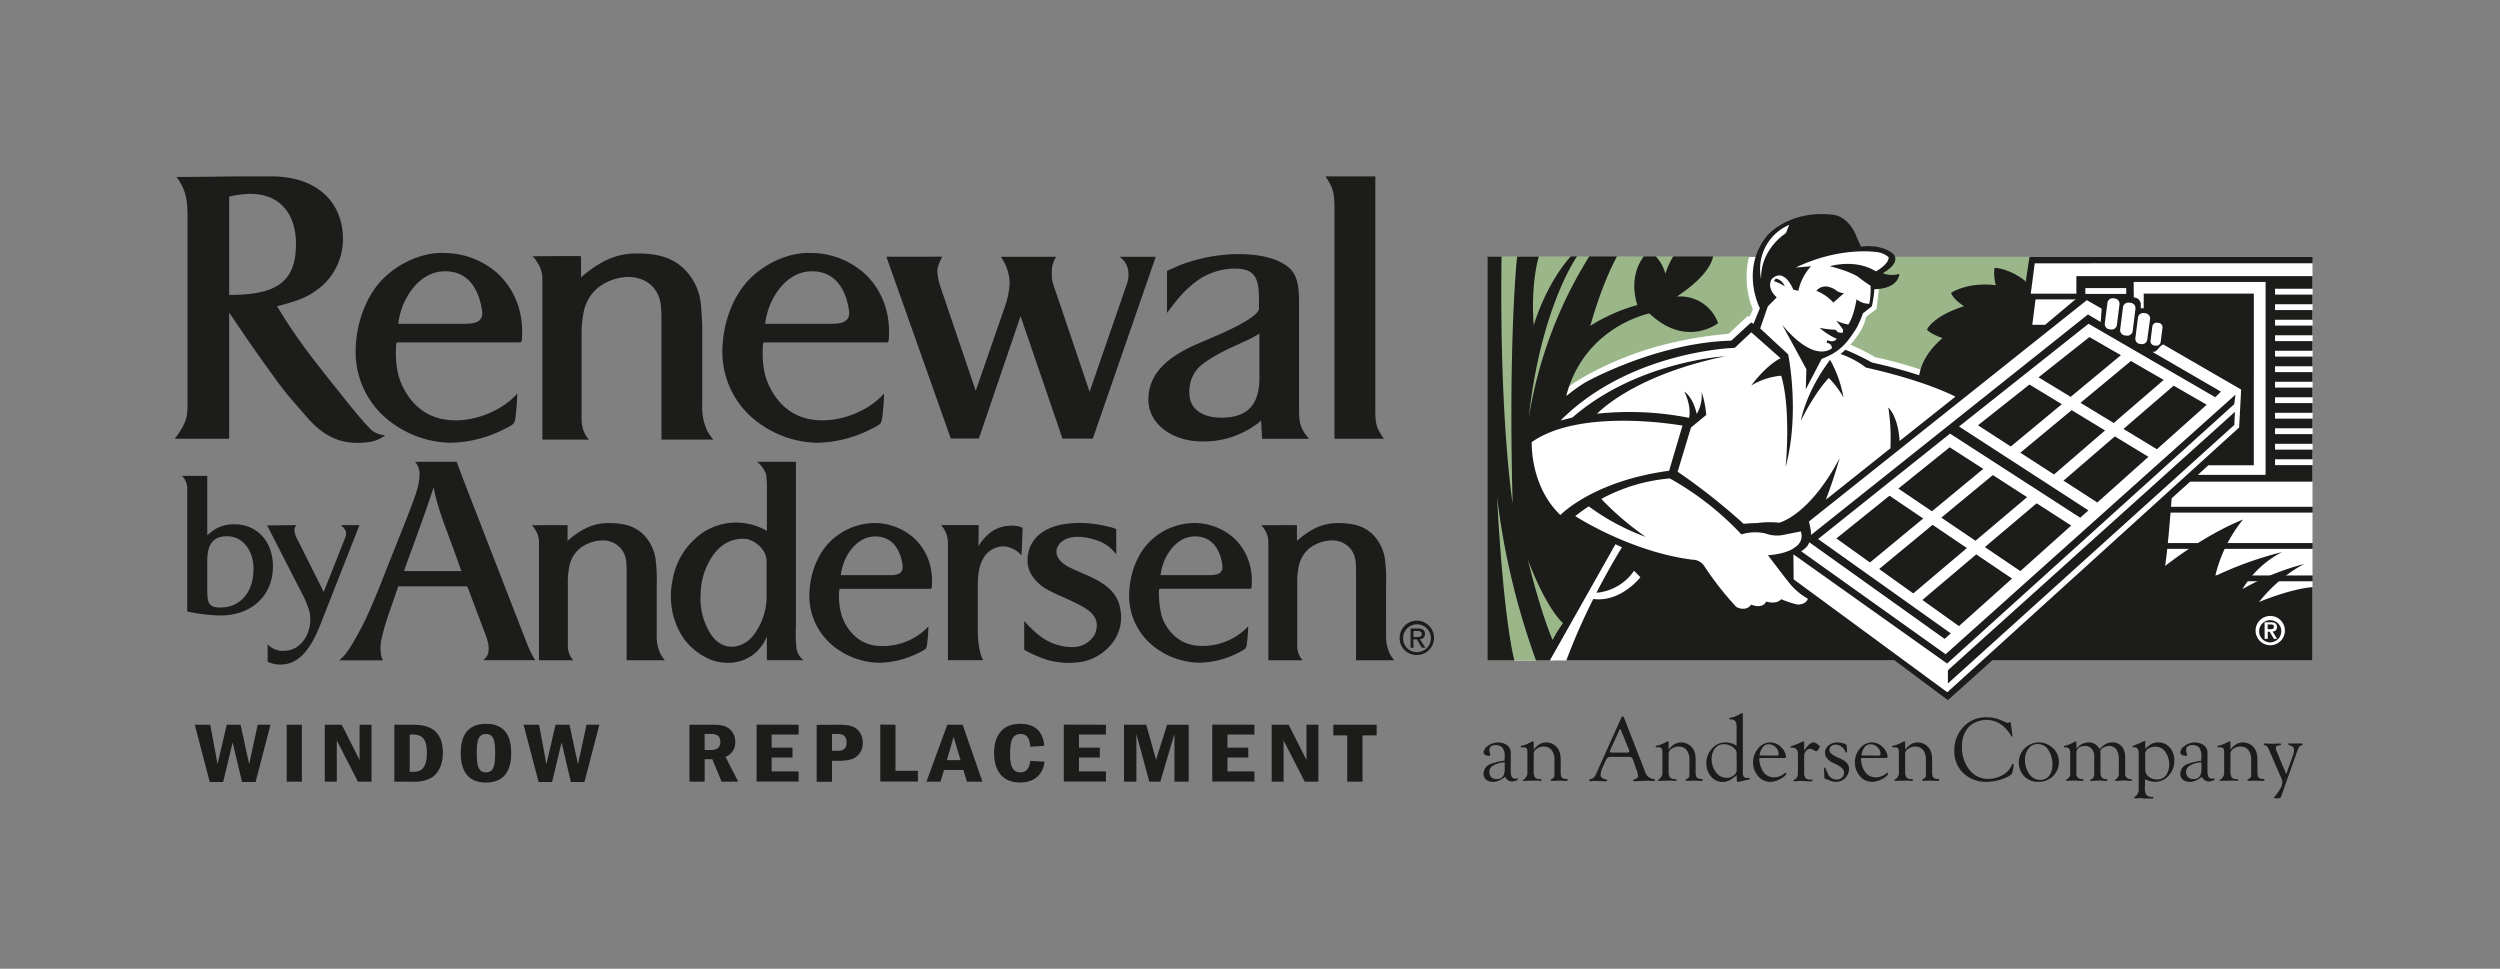
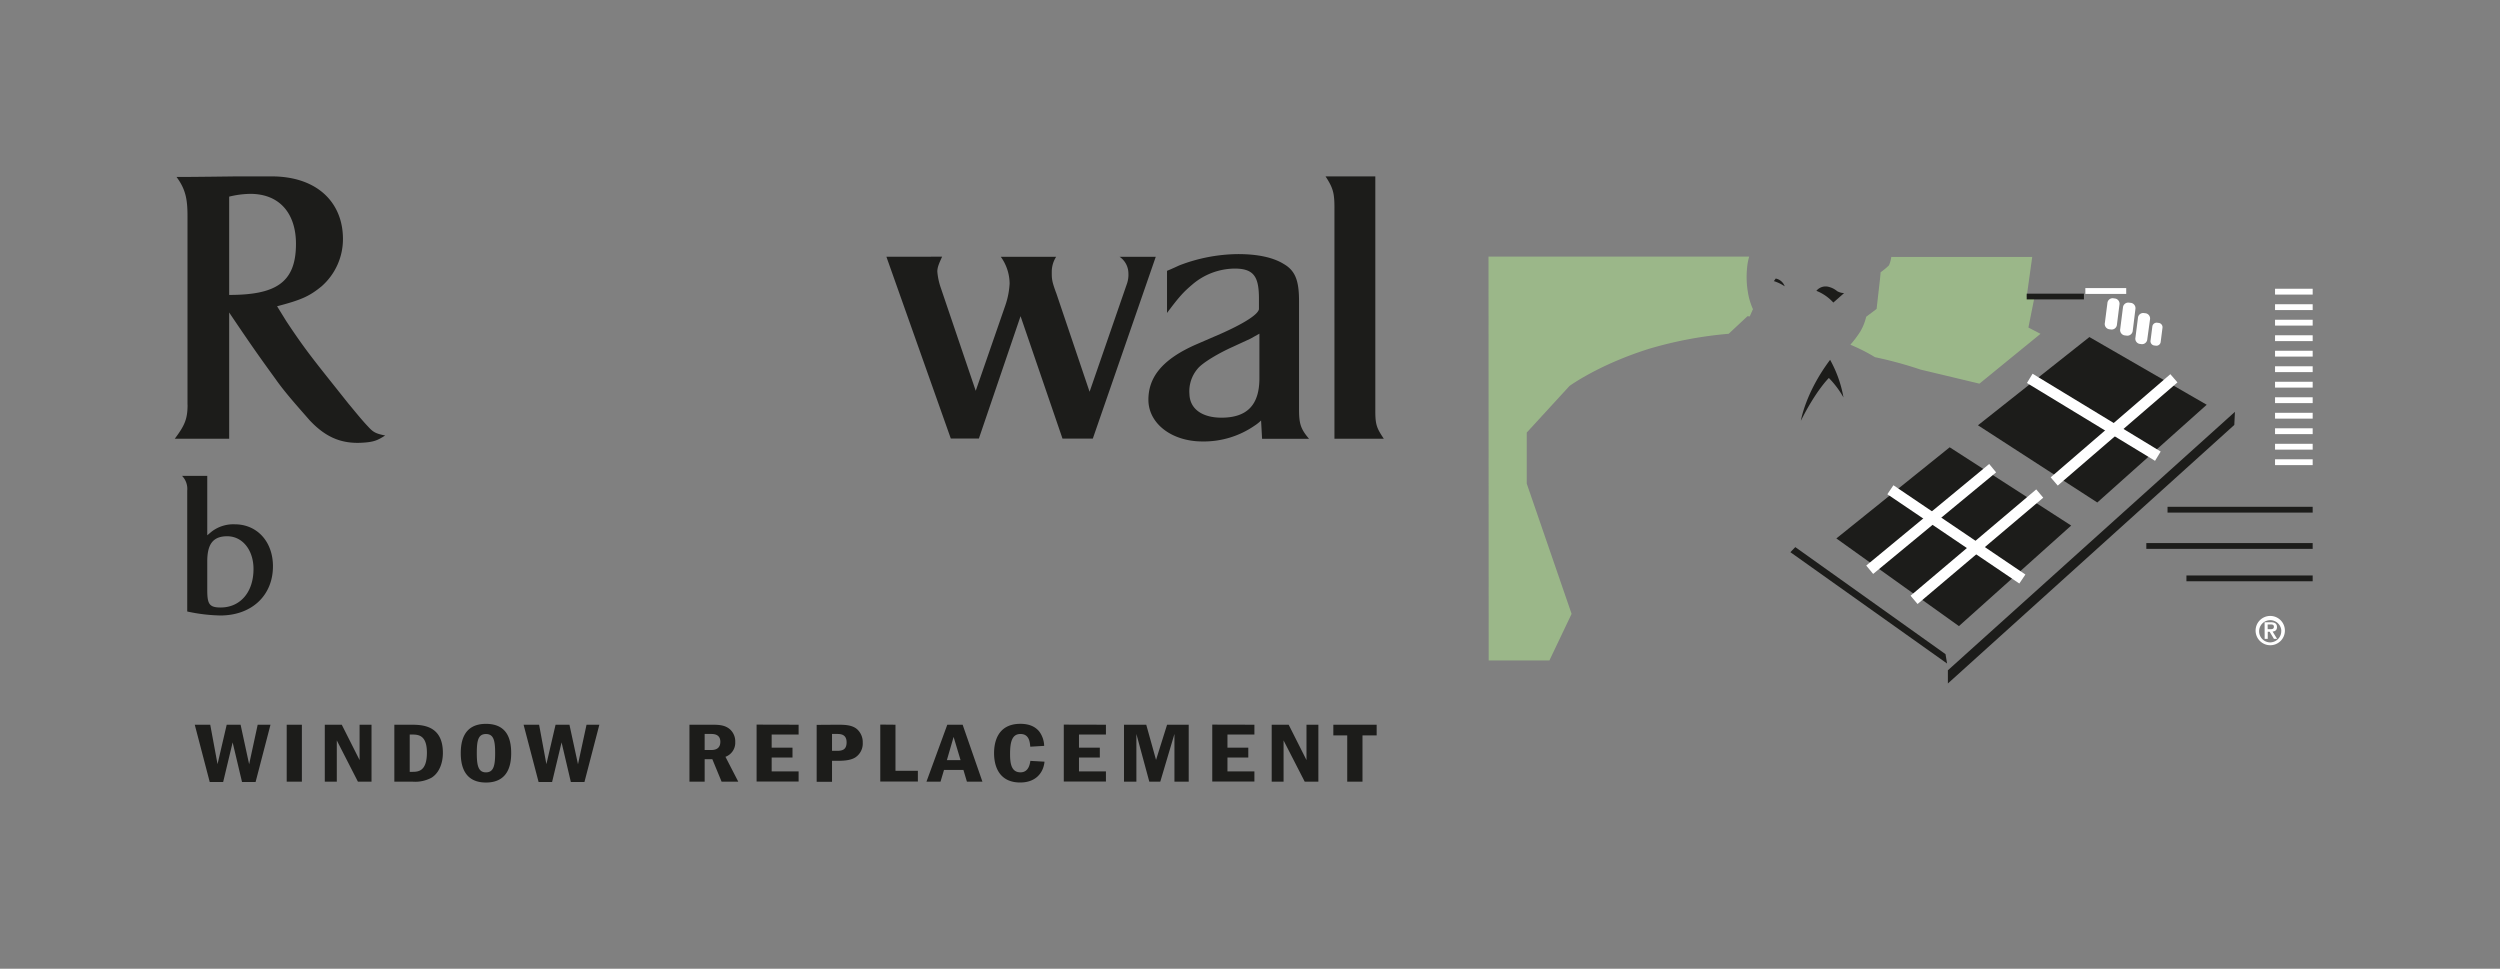
<svg xmlns="http://www.w3.org/2000/svg" id="ON_Artwork" data-name="ON / Artwork" viewBox="0 0 720 279">
  <rect x="0" y="0" width="720" height="279" fill="#808080" stroke="none" />
  <defs>
    <style>.cls-1{fill:#fff}.cls-2{fill:#1c1c1a}</style>
  </defs>
-   <path class="cls-1" d="M666 190.21h-93.58l-11.87 10.35-13.29-10.35H428.35V74h78.23c.81-3 4.62-9.3 13.37-11s11.79 1.73 11.79 1.73l3.31 7.17A13.69 13.69 0 01545 74h121z" />
  <path class="cls-2" d="M60.55 208.72l2.1 11.35 2.64-11.35h4l2.46 11.38 2.46-11.38h3.69l-4.29 16.49H69.7l-2.7-11.4-2.73 11.4H60.4l-4.31-16.49zm26.39 0v16.4h-4.37v-16.4zm11.49 0l5.13 10.18v-10.18H107v16.4h-3.92L97 213.24v11.88h-3.46v-16.4zm15.14 0h4.71c3.06 0 9.27 0 9.27 8.09 0 3.07-1.11 5.82-3.27 7.17a9.88 9.88 0 01-5.46 1.14h-5.25zm4.43 13.57h.75c1.74 0 4.2-.17 4.2-5.53 0-5-2.43-5.21-4.2-5.21H118zm29.22-5.36c0 3-.66 8.44-7.26 8.44-6.42 0-7.26-5.15-7.26-8.44s.76-8.46 7.26-8.46 7.26 5.04 7.26 8.46zm-9.9 0c0 3.52.42 5.51 2.64 5.51s2.64-2 2.64-5.51-.36-5.53-2.64-5.53-2.64 1.96-2.64 5.53zm17.94-8.21l2.1 11.35 2.64-11.35h4l2.46 11.38 2.46-11.38h3.69l-4.29 16.49h-3.92l-2.67-11.4-2.73 11.4h-3.89l-4.32-16.49zm49.57 0c2 0 3.95 0 5.48 1.4a4.68 4.68 0 011.44 3.57 4.31 4.31 0 01-2.82 4.27l3.69 7.16h-4.8l-2.67-6.47h-2.21v6.47h-4.38v-16.4zm-1.89 2.66V216h1.94c1.89 0 2.58-1 2.58-2.37 0-2.25-2-2.25-2.75-2.25zm27.06-2.66v2.83h-7.76v3.78h6v2.83h-6v4H230v2.93h-12.1v-16.4zm11 0c2.1 0 4.29 0 5.79 1.25a5 5 0 011.68 3.89 4.77 4.77 0 01-2.1 4.25c-1.5 1-4 1-5.19 1h-1.56v6.05h-4.42v-16.4zm-1.38 2.66v4.86H241c1.53 0 2.82-.27 2.82-2.45 0-2.41-1.86-2.41-2.82-2.41zm18.28-2.66V222h6.45v3.08h-10.83v-16.4zm19.34 0l5.7 16.4h-4.47l-1-3.37h-5.6l-1 3.37h-4.05l6-16.4zm-.6 10.2l-2-6.69-1.94 6.69zm24.18.44c-.33 3.32-2.61 6-7 6-6.08 0-7.53-4.7-7.53-8.44 0-3 .91-8.46 7.59-8.46 3 0 4.53 1.13 5.43 2.22a7.24 7.24 0 011.41 4.13l-4 .24c-.12-1.3-.3-3.66-2.82-3.66s-3 2.48-3 5.8c0 2.75.39 5.24 3 5.24 2.37 0 2.7-2.41 2.85-3.3zm17.69-10.64v2.83h-7.76v3.78h6v2.83h-6v4h7.76v2.93h-12.14v-16.4zm11.61 0l2.82 10.13 3.18-10.13h6.23v16.4h-4.11v-13.74l-4.08 13.74H331l-3.72-13.74v13.74h-3.57v-16.4zm31.15 0v2.83h-7.76v3.78h6v2.83h-6v4h7.76v2.93h-12.14v-16.4zm9.87 0l5.13 10.18v-10.18h3.42v16.4h-3.93l-6.09-11.88v11.88h-3.42v-16.4zm25.34 0v3.07h-4.08v13.33H388v-13.33h-4v-3.07zM66 84.94c13.44 0 19.24-3.54 19.24-14.71 0-8.5-4.48-14.4-13.18-14.4a27.15 27.15 0 00-6.06.8zm-12 31.62V62.3c0-4.92-.52-7.76-3.16-11.34C53.76 51 68 50.8 68 50.8h9.84c13.59-.13 20.93 7.61 20.93 18a18.09 18.09 0 01-6.19 13.69c-3.43 2.79-5.67 3.86-12.78 5.71l2.63 4.26c5.8 8.78 8.33 11.7 17.82 23.66 2.11 2.53 4 4.91 5.8 6.78 1.45 1.6 2.24 2 4.88 2.52-2.19 1.4-3.27 1.93-7 2.1-6.18.27-10.54-2-14.76-6.49-2.76-3.18-7-7.84-9.78-11.82C74.74 102.8 72.37 99.47 66 90v36.36H50.33c2.89-3.85 3.69-5.71 3.69-9.83m217.31-42.6c-1 2.16-1.38 3.17-1.38 4.31a19.28 19.28 0 00.88 4.31l10.18 30L289.52 88a23 23 0 001.25-6.34 13.36 13.36 0 00-2.54-7.7h15.94a8 8 0 00-1.26 4.44c0 1.93 0 2.59 1.36 6.22l9.53 28.21 10.7-30.94a8 8 0 00.48-3.28 5.82 5.82 0 00-2.53-4.65h10.41l-18.13 52.36H306l-12.08-35.26-12 35.23h-8.09l-18.55-52.36zm91.38 22.17l-2.62 1.46-5.09 2.35c-4 1.79-8.69 4.55-10.09 6.29a10 10 0 00-2.35 7.33c.13 4.37 3.85 6.76 9.2 6.76 7.47 0 10.95-3.72 10.95-11.36zm-.13-10c0-6.29-1.36-8.75-7-8.75a19 19 0 00-12.2 4.6c-2.49 2.12-3.67 3.35-7.28 8.18V78c1.62-.66 2.8-1.23 3.55-1.57a48 48 0 0116.93-3.25c5.46 0 9.95.9 13.06 2.8 3.35 1.91 4.48 4.72 4.48 10.66v30.86c0 4.25.28 5.85 2.89 8.88h-13.53l-.29-5.28a12.16 12.16 0 01-1.9 1.51 25.73 25.73 0 01-15 4.53c-8.84 0-15.55-5.17-15.55-12 0-6 3.35-11.46 14.05-16.07l6.72-2.91c5.84-2.58 10.76-5.38 11.07-7.12zm21.74 40.25V59.91c0-4.16-.33-5.74-2.57-9.11h14.34v67.43c0 4 .34 5 2.45 8.13zM59.69 161.68v8.12c0 4 .45 5.16 3.82 5.16 5.71 0 9.5-4.43 9.5-11.09 0-5.47-3.18-9.43-7.58-9.43-4.21 0-5.74 2.44-5.74 7.24m0-24.63v17.11c.55-.44 1-.87 1.44-1.19a10.29 10.29 0 016.48-1.97c6.44 0 11 5 11 12.09 0 8.43-6.14 14.17-15.18 14.17a48.83 48.83 0 01-9.51-1.15v-34.79a5.35 5.35 0 00-1.49-4.27z" />
-   <path class="cls-2" d="M85.41 151.23a1.85 1.85 0 00-.62 1.52 6.76 6.76 0 00.89 2.65l7.55 15.07 6-15.13a4.31 4.31 0 00.43-1.7c0-.77-.31-1.37-1.52-2.41h5.39L92.22 180c-3.11 7.83-6.63 11.39-11.49 11.39a8.27 8.27 0 01-3.64-.82v-5a5.78 5.78 0 004.82 1.85c4.31 0 7.45-4.22 7.45-9a11.86 11.86 0 00-.18-2.09 24.44 24.44 0 00-2-5l-10.24-20zm322.69 32.22c.73 0 1.36 0 1.36-.91 0-.68-.62-.82-1.21-.82h-1.17v1.73zm-1 3.12h-.86V181h2.14c1.35 0 2 .48 2 1.58a1.45 1.45 0 01-1.46 1.52l1.6 2.45h-1l-1.49-2.4h-1zm1 1.24a4 4 0 10-4-4 3.92 3.92 0 004 4m-5-4a4.95 4.95 0 115 4.84 4.85 4.85 0 01-5-4.84m-286.64-19.35h16.18c.31 0 .29 0 .14-.31s-.79-2.28-2.3-6.36-3.27-8.75-4-11.16a56.65 56.65 0 01-1.57-6.08c0-.29 0-.28-.09 0s-1.78 5.34-2.3 6.81-2.28 6.4-3.44 9.55-2.63 7.2-2.67 7.36-.12.21.1.21m3-31.48h12s2.2 5.87 3.7 9.7 7.33 18.92 9.78 25.22 5.49 14.11 6.49 16.66a29.79 29.79 0 001.91 4.27c.5.9.77 1.28.77 1.28H139.4c-.15 0-.08-.17 0-.21a3.61 3.61 0 001.28-2.22c.17-1.38 0-2.73-1-5.32s-4.63-12.32-4.91-13-.15-.49-1.18-.51h-18.64c-.27 0-.24-.05-.34.25s-1.67 4.89-2.41 7a74.46 74.46 0 00-2.33 7.9 12.43 12.43 0 00-.13 4.6 5 5 0 00.56 1.56H97.6s1.14-.48 3.22-3.69a86.69 86.69 0 006.18-11.95c1.87-4.31 2.86-6.95 4.91-12.13s5.25-13.09 6.54-16.57 2.27-6.06 2.36-8.84a5.21 5.21 0 00-1.28-4m33.59 18.28s10.34-.11 10.34 0v4.44c0 .17-.18.22 0 .06a24.72 24.72 0 014.15-3.05 14.68 14.68 0 017.73-2.08c3.31 0 6.95.43 9.88 3.2a12.58 12.58 0 013.63 7.56 44.09 44.09 0 01.29 6.68v14.74a11.51 11.51 0 001.19 5.7 12.33 12.33 0 001.15 1.62h-11c-.11 0 0 0 0-.16v-25.76c-.07-2 0-3.86-1.28-5.76a6.72 6.72 0 00-5.47-2.83 11.08 11.08 0 00-6.41 2.05 8.87 8.87 0 00-3.39 5.67 20.48 20.48 0 00-.39 3.89v18.52a6.05 6.05 0 001.56 4.38h-9.88V156a6.32 6.32 0 00-1.18-3.6 3.24 3.24 0 00-.94-1.11m.24-77.48s14-.15 14 0v6c0 .19-.23.29 0 .08a34.55 34.55 0 015.66-4.11A20 20 0 01183.5 73c4.5 0 9.46.59 13.42 4.34a16.45 16.45 0 014.93 10.27 82 82 0 01.39 9.07v20a15.57 15.57 0 001.62 7.73 16.91 16.91 0 001.56 2.19H190.5c-.15 0 0 0 0-.2v-35c-.09-2.75 0-5.23-1.73-7.81s-4.45-3.64-7.43-3.84a15.09 15.09 0 00-8.7 2.78 12.09 12.09 0 00-4.61 7.7 28.48 28.48 0 00-.53 5.28v25.15c0 4.07 2.12 5.94 2.12 5.94H156.2V80.23a8.5 8.5 0 00-1.6-4.88 4.43 4.43 0 00-1.28-1.53m209.87 77.46s10.34-.11 10.33 0 0 4.27 0 4.44-.18.22 0 .06a24.72 24.72 0 014.15-3.05 14.67 14.67 0 017.72-2.08c3.32 0 7 .43 9.89 3.2a12.58 12.58 0 013.63 7.56 44.09 44.09 0 01.29 6.68c-.05 3.14 0 11.28 0 14.74a11.51 11.51 0 001.19 5.7 12.33 12.33 0 001.15 1.62h-11c-.11 0 0 0 0-.16v-25.76c-.06-2 0-3.86-1.28-5.76a6.72 6.72 0 00-5.47-2.83 11.08 11.08 0 00-6.41 2.05 8.91 8.91 0 00-3.39 5.67 21.48 21.48 0 00-.39 3.89v18.52a6 6 0 001.57 4.38h-9.89V156a6.32 6.32 0 00-1.17-3.6 3.24 3.24 0 00-.94-1.11M220.78 161.7c0-3.92-4.09-6.37-6.08-6.5-4.82-.32-7.73 2.41-9.48 4.91a20 20 0 00-3.42 10.7 19.15 19.15 0 002.6 11.34c2.56 4.27 5.94 4.29 7.46 4 3.42-.66 5.32-3 6.84-5.88a18.36 18.36 0 002.08-8.05zM218 133h11.23v47.42a35.33 35.33 0 00.2 6.56 5.33 5.33 0 002 3.16h-10.58v-6.79a13.26 13.26 0 01-3.37 4.75 12.21 12.21 0 01-6.46 2.74 14.23 14.23 0 01-6.51-.92 18.46 18.46 0 01-7.43-5.8 21.16 21.16 0 01-3.36-7.64 22.31 22.31 0 01.05-9.71 20.34 20.34 0 016-11.21 17.31 17.31 0 0110.74-5 17.8 17.8 0 019.89 2.07c.59.43.46.09.46.09v-11.31a28.69 28.69 0 00-.23-4.84A7.86 7.86 0 00218 133m24.14 32.64h14.1c1.74 0 4-.19 3.71-2.72s-1.74-8.59-8.11-8.41c-5 .14-7.89 4.9-8.88 7.73a16.2 16.2 0 00-.82 3.4m9.27-15a17.05 17.05 0 0110.74 3.45c3 2.23 6.73 7 6.24 14.64-.05.86-.17.86-.78.86h-25.47c-.35 0-.45.13-.45.56a19.91 19.91 0 00.79 7.36c.91 2.53 3.44 7.32 9.22 8.37a18.09 18.09 0 0015.35-5.09c.26-.29.35-.53.32.1a48.42 48.42 0 01-.42 5c-.23.82 0 1-2.33 2.1a26.09 26.09 0 01-11.57 2.89 21.79 21.79 0 01-13.8-5.45 18.56 18.56 0 01-6.13-14.78c.22-5.49 2.3-11.16 6.07-14.78a18.47 18.47 0 0112.22-5.22m-31.07-57.4h19.13c2.37 0 5.49-.26 5.05-3.69s-2.38-11.67-11-11.42c-6.79.2-10.71 6.66-12.06 10.49a21.25 21.25 0 00-1.1 4.62m12.58-20.38a23.17 23.17 0 0114.58 4.69c4.06 3 9.14 9.53 8.47 19.89-.07 1.16-.22 1.16-1.06 1.16h-34.59c-.49 0-.62.18-.62.76s-.49 5.65 1.07 10c1.24 3.44 4.67 9.94 12.53 11.37s16.5-2.24 20.82-6.91c.37-.39.5-.72.45.13a62.72 62.72 0 01-.58 6.78c-.31 1.11 0 1.31-3.16 2.85a35.38 35.38 0 01-15.7 3.93 29.57 29.57 0 01-18.74-7.41 25.18 25.18 0 01-8.33-20.11c.31-7.46 3.13-15.16 8.24-20.08 4.56-4.36 10.89-7.09 16.6-7.09M114.71 93.25h19.14c2.36 0 5.48-.26 5-3.69s-2.38-11.67-11-11.42c-6.79.2-10.71 6.66-12.06 10.49a21.25 21.25 0 00-1.1 4.62m12.58-20.38a23.17 23.17 0 0114.58 4.69c4.06 3 9.15 9.53 8.47 19.89-.07 1.16-.22 1.16-1.06 1.16h-34.55c-.49 0-.62.18-.62.76s-.49 5.65 1.07 10c1.24 3.44 4.68 9.94 12.53 11.37s16.49-2.24 20.83-6.91c.36-.39.49-.72.44.13a62.72 62.72 0 01-.58 6.78c-.31 1.11 0 1.31-3.16 2.85a35.34 35.34 0 01-15.7 3.93 29.55 29.55 0 01-18.73-7.41 25.19 25.19 0 01-8.34-20.11c.31-7.46 3.13-15.16 8.25-20.08 4.55-4.36 10.88-7.09 16.59-7.09m206.95 92.8h14.09c1.74 0 4-.19 3.72-2.73s-1.75-8.59-8.12-8.41c-5 .15-7.89 4.91-8.88 7.72a15.91 15.91 0 00-.81 3.42m9.27-15a17.14 17.14 0 0110.74 3.42c3 2.23 6.73 7 6.23 14.65-.05.86-.16.86-.79.86h-25.45c-.36 0-.46.12-.46.55a27.77 27.77 0 00.79 7.36c.86 2.56 3.44 7.32 9.23 8.37a18.07 18.07 0 0015.34-5.09c.27-.29.36-.53.33.1a48.32 48.32 0 01-.43 5c-.23.82 0 .93-2.33 2.1a25 25 0 01-11.56 2.9 21.74 21.74 0 01-13.8-5.46 18.55 18.55 0 01-6.14-14.78c.23-5.49 2.31-11.16 6.07-14.78a18.44 18.44 0 0112.23-5.19m-72.46.58h10.82l-.08 6.1a14.86 14.86 0 012.26-2.9 9.77 9.77 0 016.68-3 7.82 7.82 0 013.7.53c.1.07.08.11.08.46s-.29 7.08-.31 7.31 0 .26-.21 0a7.62 7.62 0 00-4.52-2.34 6.62 6.62 0 00-6.35 3.57c-.75 1.32-1.46 3.33-1.52 7.14v13.58c.07 6.38 1.58 8.46 1.58 8.46H273v-33.4a7.73 7.73 0 00-2-5.53m38.71-.58a34.93 34.93 0 019 .93c3 .68 2.77.92 2.77.92v7.21a11.06 11.06 0 00-5.66-4.08c-3.55-1.22-7.51-1.54-9.94.33-2.1 1.62-2.61 4.49 1.12 6.9 1.49 1 6.45 2.86 8.87 4.2s6.15 3.77 6.79 8.49a12.11 12.11 0 01-2 9.27 14.74 14.74 0 01-8.28 5.64 22.59 22.59 0 01-10.4-.28 34.28 34.28 0 01-7-3v-8.3a31.39 31.39 0 004.8 4.51 15.3 15.3 0 009.28 3 7.31 7.31 0 006.11-3.44c.88-1.81 1.71-5-2.42-7.63s-10.43-4.57-13-6.74-4.64-5-3.5-9.72 5.87-8 13.59-8.19m123.5 67.48a4.26 4.26 0 00-.67-2.86 2.69 2.69 0 00-2-.68 2 2 0 00-1.24.36 1.25 1.25 0 00-.49 1.09 2.89 2.89 0 00.13.72 2.89 2.89 0 01.13.72c0 .14-.09.21-.26.21a2.79 2.79 0 01-1.12-.24.8.8 0 01-.55-.75 2.56 2.56 0 011.21-1.85 4.63 4.63 0 012.85-1 4.55 4.55 0 012.6.7 2.67 2.67 0 011.16 2.33V222a4.62 4.62 0 00.18 1.45 1.11 1.11 0 001.1.8l.59-.07c.15 0 .22.08.22.26a1.1 1.1 0 01-.73.44 3.47 3.47 0 01-1 .18 1.92 1.92 0 01-1.14-.33 3.2 3.2 0 01-.85-1 8.77 8.77 0 01-1.73 1.06 4.28 4.28 0 01-1.79.39 2.92 2.92 0 01-1.91-.62 2.11 2.11 0 01-.77-1.74 3 3 0 012.19-2.84 16.74 16.74 0 013.88-.91zm-4.4 4.25a2 2 0 00.54 1.45 2 2 0 001.47.54 2.12 2.12 0 002-.91 4.12 4.12 0 00.41-2.07v-1.83a7.06 7.06 0 00-3.44 1 2.11 2.11 0 00-.98 1.82zm16.4-8.55a4 4 0 012 .54 3.85 3.85 0 011.49 1.48 4.13 4.13 0 01.53 1.47 12.19 12.19 0 01.12 1.83v3.11a4.22 4.22 0 00.13 1.29 1.15 1.15 0 001 .75l.56.08c.22 0 .33.1.35.21s-.1.32-.29.32l-2.61-.08-.66.06h-.55c-.55 0-.83-.06-.85-.19s.19-.27.56-.45a1 1 0 00.56-.94v-4.48a4.42 4.42 0 00-.7-2.66 2.87 2.87 0 00-2.49-1.15 3.41 3.41 0 00-1.87.6 1.78 1.78 0 00-.92 1.51v5a3.15 3.15 0 00.36 1.75 1.75 1.75 0 001.5.51.5.5 0 01.32.13l.11.14q0 .24-.3.24l-1.29-.08-3.58.08c-.19 0-.29-.06-.29-.18l.67-.51a2.2 2.2 0 00.69-1.8v-5.56a3.09 3.09 0 00-.13-1.12.91.91 0 00-.94-.49h-.56c-.2 0-.31-.07-.32-.22s.16-.23.48-.29a5.81 5.81 0 001.24-.39 12.17 12.17 0 001.5-.73l.3-.08q.24 0 .24.42v1.94a7 7 0 011.58-1.48 3.8 3.8 0 012.06-.58zm25.66 6.96c-.25-.76-.45-1.31-.59-1.67a2.67 2.67 0 00-.55-1 1 1 0 00-.55-.14h-5.1a2.46 2.46 0 00-1.17.19 3 3 0 00-.68 1.08l-.83 1.82a5.59 5.59 0 00-.56 2 1.2 1.2 0 00.43 1 2.93 2.93 0 001.09.4c.27.05.41.16.41.32s-.13.22-.38.22c-.43 0-1.14 0-2.14-.06l-1.61-.06-.62.12q-.45 0-.45-.27t.21-.27a2.36 2.36 0 001.47-1 14.32 14.32 0 00.84-1.79l6.73-15c.14-.26.26-.38.35-.38s.29.12.4.38l5.63 14.4c.36 1 .59 1.54.67 1.72a2.94 2.94 0 002.28 1.59c.25 0 .38.13.38.29s-.09.24-.27.24l-1.74-.05c-.47 0-1.22 0-2.27.07l-1.67.07c-.24 0-.35-.09-.35-.27s.23-.24.69-.41.7-.43.7-.8a4.94 4.94 0 00-.35-1.65 4.13 4.13 0 01-.4-1.09zm-4-10.07c-.05-.2-.1-.34-.13-.43s-.19-.29-.3-.29-.1.07-.2.24l-2.56 5.68a.94.94 0 00-.16.48c0 .24.22.35.65.35h4.26c.43 0 .65-.1.65-.29a1.28 1.28 0 000-.33q0-.1-.09-.24zm17.21 3.11a4.09 4.09 0 012 .54 3.92 3.92 0 011.49 1.48 4.11 4.11 0 01.52 1.47 12.19 12.19 0 01.12 1.83v3.11a3.85 3.85 0 00.14 1.29 1.13 1.13 0 001 .75l.57.08c.21 0 .32.1.34.21s-.1.32-.29.32l-2.61-.08-.65.06h-.55c-.56 0-.84-.06-.86-.19s.19-.27.56-.45a1 1 0 00.56-.94v-4.48a4.42 4.42 0 00-.7-2.66 2.85 2.85 0 00-2.49-1.15 3.41 3.41 0 00-1.87.6 1.78 1.78 0 00-.92 1.51v5a3.15 3.15 0 00.36 1.75 1.78 1.78 0 001.5.51.55.55 0 01.33.13l.1.14c0 .16-.1.24-.29.24l-1.3-.08-3.57.08q-.3 0-.3-.18c.23-.17.46-.34.67-.51a2.18 2.18 0 00.7-1.8v-5.56a3 3 0 00-.14-1.12.89.89 0 00-.93-.49h-.57c-.19 0-.3-.07-.32-.22s.16-.23.48-.29a5.81 5.81 0 001.24-.39 12.29 12.29 0 001.51-.73l.29-.08q.24 0 .24.42v1.94a7 7 0 011.58-1.48 3.82 3.82 0 012.06-.58zm11.99 11.38a4.25 4.25 0 01-3.45-1.6 5.71 5.71 0 01-1.33-3.79 6.11 6.11 0 011.6-4.18 5 5 0 013.93-1.81 5.44 5.44 0 011.61.23 9.15 9.15 0 011.58.71v-5.18a3.79 3.79 0 00-.29-1.77 1.58 1.58 0 00-1.47-.61c-.23 0-.35-.08-.35-.22s.2-.29.59-.35a4.92 4.92 0 001.27-.36 11.49 11.49 0 001.57-.82l.27-.08q.13 0 .21.51v16.36a2.55 2.55 0 00.28 1.49 1.24 1.24 0 001 .31h.32c.2 0 .32 0 .38.13 0 .24-.16.37-.46.41a16.32 16.32 0 00-1.63.33 12.88 12.88 0 01-1.33.29c-.13 0-.21-.11-.25-.31a3.85 3.85 0 01-.07-.85v-.8a13.75 13.75 0 01-1.8 1.34 4.3 4.3 0 01-2.18.62zm3.94-7.87a4.31 4.31 0 00-.09-1 1.62 1.62 0 00-.5-.74 4.33 4.33 0 00-3.09-1.26 3.07 3.07 0 00-2.66 1.37 5.09 5.09 0 00-.85 3 6 6 0 001.12 3.54 3.77 3.77 0 003.17 1.77 3.2 3.2 0 002-.62 2.1 2.1 0 00.94-1.77zm10.86 6.55a4.74 4.74 0 002.25-.67 8.26 8.26 0 001-.69c.12 0 .19.07.19.21 0 .5-.55 1-1.64 1.59a6.38 6.38 0 01-2.87.85 4.51 4.51 0 01-3.64-1.69 6 6 0 01-1.4-3.94 6.1 6.1 0 011.43-3.95 4.41 4.41 0 013.56-1.77 4.29 4.29 0 013.06 1.35 4.38 4.38 0 011.42 2.71.33.33 0 01-.22.36 2 2 0 01-.64.07h-6.81a6.75 6.75 0 001 3.73 3.64 3.64 0 003.31 1.84zm.2-6.27h.3a1.65 1.65 0 00.57-.08.33.33 0 00.19-.35 2.58 2.58 0 00-.9-2 2.87 2.87 0 00-2-.84 2.15 2.15 0 00-1.83 1.08 4.62 4.62 0 00-.76 2.15zm11.08-3.79a1.47 1.47 0 01.67.16 4.19 4.19 0 01.56.43l.3.24a.7.7 0 01.29.38 1.59 1.59 0 01-.39.79c-.26.35-.46.53-.6.55a3.33 3.33 0 01-1-.46 1.56 1.56 0 00-.7-.24 1.63 1.63 0 00-1.3.61 2 2 0 00-.51 1.39v4.68a2.8 2.8 0 00.38 1.73 2.14 2.14 0 001.6.45c.29 0 .43.08.43.23s-.13.27-.4.27-.91 0-1.72-.07l-1.29-.06c-.26 0-.6 0-1 .06l-.7.07c-.27 0-.4-.09-.4-.27a5 5 0 01.65-.44c.44-.28.65-.89.65-1.84v-5.17a2.52 2.52 0 00-.29-1.37 1.32 1.32 0 00-1.2-.59h-.22c-.32 0-.48-.08-.48-.22s.26-.2.78-.4a23.07 23.07 0 002.6-1.08.85.85 0 01.32-.11.22.22 0 01.22.12 1.71 1.71 0 01.08.34v2.18a8.8 8.8 0 011.12-1.47 2.41 2.41 0 011.55-.89zm6.8 0a7.16 7.16 0 011.79.26c.65.17 1 .41 1 .74l.08 1.39c0 .39-.1.59-.29.59a4.93 4.93 0 00-1.1-1.58 2.67 2.67 0 00-1.91-.75 1.91 1.91 0 00-1.26.41 1.43 1.43 0 00-.51 1.17q0 1.15 2.82 2.28t2.82 3.06a3.73 3.73 0 01-1.07 2.65 3.52 3.52 0 01-2.63 1.13 5 5 0 01-1-.11 6.24 6.24 0 01-1.35-.51l-.69-.18a.52.52 0 01-.38-.54l-.06-1.94v-.55c0-.21.13-.3.29-.3q.38.86.78 1.71a2.69 2.69 0 002.6 1.75 2 2 0 002.09-2.07c0-.86-.91-1.7-2.75-2.52s-2.75-1.86-2.75-3.11a2.6 2.6 0 011.07-2.14 3.82 3.82 0 012.41-.84zm11.25 10.06a4.74 4.74 0 002.25-.67 8.26 8.26 0 001-.69c.12 0 .19.07.19.21 0 .5-.55 1-1.64 1.59a6.38 6.38 0 01-2.87.85 4.51 4.51 0 01-3.64-1.69 6 6 0 01-1.41-3.94 6.11 6.11 0 011.44-3.95 4.41 4.41 0 013.56-1.77 4.25 4.25 0 013 1.35 4.34 4.34 0 011.43 2.71.33.33 0 01-.22.36 2 2 0 01-.64.07h-6.81a6.83 6.83 0 001 3.73 3.67 3.67 0 003.36 1.84zm.2-6.27h.3a1.65 1.65 0 00.57-.08.34.34 0 00.19-.35 2.58 2.58 0 00-.9-2 2.87 2.87 0 00-2-.84 2.17 2.17 0 00-1.84 1.08 4.72 4.72 0 00-.75 2.15zm11.79-3.79a4 4 0 012 .54 3.85 3.85 0 011.49 1.48 4.11 4.11 0 01.52 1.47 11 11 0 01.12 1.83v3.11a4.13 4.13 0 00.14 1.29 1.13 1.13 0 001 .75l.57.08c.21 0 .33.1.35.21s-.1.32-.3.32l-2.61-.08-.65.06h-.55c-.55 0-.83-.06-.85-.19s.18-.27.55-.45a1 1 0 00.56-.94v-4.48a4.5 4.5 0 00-.69-2.66 2.88 2.88 0 00-2.5-1.15 3.41 3.41 0 00-1.86.6 1.77 1.77 0 00-.93 1.51v5a3.05 3.05 0 00.37 1.75 1.74 1.74 0 001.49.51.5.5 0 01.33.13l.11.14q0 .24-.3.24l-1.29-.08-3.58.08q-.3 0-.3-.18c.24-.17.46-.34.67-.51a2.18 2.18 0 00.7-1.8v-5.56a3.09 3.09 0 00-.13-1.12.92.92 0 00-.94-.49h-.56c-.2 0-.31-.07-.33-.22s.16-.23.49-.29a6 6 0 001.24-.39 12.91 12.91 0 001.5-.73l.29-.08q.24 0 .24.42v1.94a7.06 7.06 0 011.59-1.48 3.76 3.76 0 012.05-.58zm27.23-2.23l.05.26q0 .33-.24.33a10.5 10.5 0 00-2.74-3.3 7.4 7.4 0 00-9.69.54 8.11 8.11 0 00-1.88 5.61 10.48 10.48 0 001.91 6.39 6.74 6.74 0 005.74 2.9 8.12 8.12 0 003.73-.94 5.85 5.85 0 002.77-2.67 4.16 4.16 0 01.24-.47c.09-.15.19-.23.29-.23s.22.13.22.16a6.32 6.32 0 01-.14 1.16 8.64 8.64 0 01-.29 1.21c-.07.53-.93 1.11-2.58 1.72a13.54 13.54 0 01-4.72.91 9.45 9.45 0 01-6.65-2.39 8.44 8.44 0 01-2.71-6.52 9.67 9.67 0 012.6-6.92 8.84 8.84 0 016.76-2.77 10.85 10.85 0 013.25.51c.91.4 1.83.78 2.76 1.16a.64.64 0 00.34-.15.57.57 0 01.31-.15c.12 0 .21.19.26.51zm7.51 2.23a5.9 5.9 0 014.14 1.61 5.24 5.24 0 011.74 4 5.45 5.45 0 01-1.69 4.1 5.79 5.79 0 01-4.19 1.64 5.57 5.57 0 01-4.06-1.57 5.79 5.79 0 014.09-9.78zm.52 10.79a3.07 3.07 0 002.71-1.37 5.29 5.29 0 00.81-3.06 7.46 7.46 0 00-1-3.89 3.58 3.58 0 00-3.23-2 3.21 3.21 0 00-2.77 1.45 5.24 5.24 0 00-.91 3.11 6.88 6.88 0 001.07 3.79 3.8 3.8 0 003.32 1.97zm13.88-10.79a3.59 3.59 0 011.9.47 4.12 4.12 0 011.35 1.49 5.43 5.43 0 011.56-1.39 3.93 3.93 0 012-.57 3.46 3.46 0 012.87 1.24 4.7 4.7 0 01.91 3.05v4.24a8.12 8.12 0 000 .93 1.07 1.07 0 00.23.46 1.4 1.4 0 00.61.49 2 2 0 00.79.18c.2 0 .31.08.33.22s-.09.27-.25.27-.49 0-.88-.05-.69-.06-.89-.06-.8 0-1.48.06l-1.09.05a.31.31 0 01-.32-.18v-.09a4.19 4.19 0 00.54-.4 2 2 0 00.58-1.66v-4a4.85 4.85 0 00-.59-2.54 2.47 2.47 0 00-2.25-1.19 3.46 3.46 0 00-1.64.47 1.37 1.37 0 00-.86 1.15q0 .21.06.75v5.31a2.22 2.22 0 00.32 1.36 1.9 1.9 0 001.29.51c.27.06.4.14.4.24a.24.24 0 01-.26.27l-1-.05-.75-.06c-.3 0-.75 0-1.34.06s-1 .05-1.34.05-.3-.07-.32-.21.2-.18.6-.39.6-.74.6-1.6v-4.87a3.12 3.12 0 00-.73-2.18 2.62 2.62 0 00-2.06-.81 2.72 2.72 0 00-1.76.6A1.91 1.91 0 00598 217v5.65a1.45 1.45 0 001.39 1.7c.43 0 .66.15.68.29s-.12.24-.35.24l-2.58-.08-1.83.08c-.21 0-.32-.07-.32-.21a5.38 5.38 0 01.62-.48 1.63 1.63 0 00.61-1.4v-5.88a1.91 1.91 0 00-.33-1.32 1.7 1.7 0 00-1.22-.34c-.19 0-.29-.06-.29-.19a.21.21 0 01.13-.18l.19-.09a8.78 8.78 0 002.47-1l.36-.19a.54.54 0 01.28-.09c.13 0 .19.29.19.8v1.28a5.36 5.36 0 011.57-1.28 3.91 3.91 0 011.89-.49zm20.05 0a4.26 4.26 0 013.41 1.49 5.44 5.44 0 011.29 3.69 6.38 6.38 0 01-1.54 4.27 5.12 5.12 0 01-5.4 1.7 11.16 11.16 0 01-1.49-.53l-.06 2.44a3.76 3.76 0 00.35 1.91 1.89 1.89 0 001.72.7c.23 0 .37.07.4.22s-.12.27-.37.27h-2.45a1.2 1.2 0 00-.4-.11h-.91c-.41 0-.71.06-.91.06-.38 0-.56-.08-.56-.25l.67-.53a2.9 2.9 0 00.69-2.28v-9.8a2.53 2.53 0 00-.32-1.45 1.57 1.57 0 00-1.29-.43c-.17 0-.26-.05-.26-.16s.52-.35 1.57-.78a10.35 10.35 0 001.73-.8l.19-.11c.18 0 .27.12.27.35v2a7.84 7.84 0 011.65-1.35 4 4 0 012.02-.52zm-3.67 7.81a2.48 2.48 0 001 2.06 3.6 3.6 0 002.31.78 3.15 3.15 0 002.74-1.31 5.13 5.13 0 00.83-3 6 6 0 00-1-3.46 3.43 3.43 0 00-3-1.66 3.66 3.66 0 00-2 .57 1.8 1.8 0 00-.91 1.6zm16.16-3.51a4.33 4.33 0 00-.66-2.86 2.72 2.72 0 00-2-.68 2.06 2.06 0 00-1.25.36 1.25 1.25 0 00-.49 1.09 2.89 2.89 0 00.13.72 2.89 2.89 0 01.13.72c0 .14-.08.21-.26.21a2.71 2.71 0 01-1.11-.24.79.79 0 01-.55-.75 2.54 2.54 0 011.2-1.85 4.63 4.63 0 012.85-1 4.55 4.55 0 012.6.7 2.67 2.67 0 011.16 2.33V222a4.62 4.62 0 00.18 1.45 1.11 1.11 0 001.1.8l.59-.07c.15 0 .22.08.22.26a1.1 1.1 0 01-.72.44 3.59 3.59 0 01-1 .18 2 2 0 01-1.14-.33 3.18 3.18 0 01-.84-1 9.12 9.12 0 01-1.74 1.06 4.28 4.28 0 01-1.79.39 2.94 2.94 0 01-1.91-.62 2.1 2.1 0 01-.76-1.74 3 3 0 012.16-2.82 16.74 16.74 0 013.88-.91zm-4.4 4.25a2 2 0 00.54 1.45 2 2 0 001.47.54 2.12 2.12 0 002-.91 4.12 4.12 0 00.41-2.07v-1.83a7.06 7.06 0 00-3.44 1 2.11 2.11 0 00-1 1.82zm16.4-8.55a4 4 0 012 .54 3.79 3.79 0 011.49 1.48 4.13 4.13 0 01.53 1.47 12.19 12.19 0 01.12 1.83v3.11a4.22 4.22 0 00.13 1.29 1.15 1.15 0 001 .75l.56.08c.22 0 .33.1.35.21s-.1.32-.29.32l-2.61-.08-.66.06h-.54c-.56 0-.84-.06-.86-.19s.19-.27.56-.45a1 1 0 00.56-.94v-4.48a4.42 4.42 0 00-.7-2.66 2.85 2.85 0 00-2.49-1.15 3.41 3.41 0 00-1.87.6 1.78 1.78 0 00-.92 1.51v5a3.15 3.15 0 00.36 1.75 1.76 1.76 0 001.5.51.5.5 0 01.32.13l.11.14q0 .24-.3.24l-1.29-.08-3.57.08q-.3 0-.3-.18l.67-.51a2.21 2.21 0 00.7-1.8v-5.56a3 3 0 00-.14-1.12.91.91 0 00-.94-.49h-.56c-.19 0-.3-.07-.32-.22s.16-.23.48-.29a5.81 5.81 0 001.24-.39 12.17 12.17 0 001.5-.73l.3-.08q.24 0 .24.42v1.94a7 7 0 011.58-1.48 3.8 3.8 0 012.06-.58zm14.36 3.73a4.47 4.47 0 00.32-1.64 1.15 1.15 0 00-.85-1.1c-.57-.21-.86-.38-.86-.51s.11-.18.27-.18h3.67q.27 0 .27.24c0 .09-.13.19-.4.31a1.51 1.51 0 00-.61.43 3.78 3.78 0 00-.44.87l-4.65 13.09a1.34 1.34 0 01-.4.73 2 2 0 01-.88.13h-.19c-.49 0-.73-.06-.73-.19a22 22 0 001.71-2.33 4.11 4.11 0 00.73-2.1 2.22 2.22 0 00-.2-.92c-.13-.32-.23-.53-.28-.66l-3.3-7.62c-.37-.91-.73-1.38-1.07-1.42s-.51-.13-.51-.3.13-.26.4-.26l2 .08 2.23-.08c.22 0 .33.08.35.24s-.25.28-.75.35-.75.29-.75.67a2.4 2.4 0 00.14.75c0 .07.11.3.29.7l2.57 6.13z" />
  <path d="M503.76 73.91h-75.07l.05 116.3h17.49l6.39-13.42-12.92-37.52v-14.69l12.3-13.41s8.45-6.2 23.07-10.76a114.93 114.93 0 0122.79-4.28l5.43-5.07.63.07.93-2.09a19.4 19.4 0 01-1.46-4.91 26.17 26.17 0 01-.25-6.77 17 17 0 01.62-3.45zm40.93.09h40.59l-1.59 11.4 2.17.53-1.68 8.4 3.49 1.81-17.59 14.35-17-4.06a114.93 114.93 0 00-13.08-3.56 51.08 51.08 0 00-7.09-3.59 30.45 30.45 0 002.83-3.76 14.88 14.88 0 001.72-4.29l3-2.26 1-8.78.16-1.78a20.8 20.8 0 002.41-2 9.24 9.24 0 00.66-2.41z" fill="#9bb789" />
-   <path class="cls-2" d="M666.05 75.83V74h-81.56l-1.11 7.33-.2-.49c-4.78-3.69-8.77-3.7-8.77-3.7a13 13 0 00.39 5c-8.27-1-12.89 2.21-12.89 2.21.61 1.88 3.73 3.83 3.73 3.83-9.22 3-10.66 6.74-10.66 6.74 1 1.31 4.48 2.45 4.48 2.45-5 4.26-6.26 8.26-6.68 10.43a.84.84 0 01-.1.26 138.84 138.84 0 00-13.57-3.65 67.29 67.29 0 00-7.62-3.68l-1.41 1.23a25.93 25.93 0 017.31 3.9c17.59 3.92 25.76 8.38 25.76 8.38L547.09 127c-.47-7.28-3.26-9.64-3.26-9.64a54.49 54.49 0 01.64 10.6v1.12L527 143l-1.16.9c2.3-5.94 4-12 4-12-8.79 16.67-17.44 18.64-17.44 18.64a27 27 0 00-6.37.1c-1.4 0-3.87.21-3.87.21a179.76 179.76 0 00-19-15l3.84-12.72 4.4-3.63a27.82 27.82 0 00-1.37-6.72 10.23 10.23 0 01-1.38 6.43c-1.1-5-3.57-6.43-3.57-6.43 2.2 4.48 1.37 7.56 1.37 7.56a87.93 87.93 0 00-26.45-1.19h-.06c2.78-2.73 13.33-11.61 36.86-16.54 0 0-25.27 1.4-43.95 17.63l-3.42.87c20.14-20.15 50.18-20.93 50.18-20.93l4.76-4.48 8.43 7.47c-4.4 2.24-8.43 7.84-8.43 7.84a20.43 20.43 0 018.61-2.81c2.93 9.71 1.28 26.32 1.28 26.32 4.21-15.67.73-32.47.73-32.47l-8.06-7.47 2.2-6.34 2.57-2.61c-3.12-2.8-1.47-5.23-1.47-5.23 3.68-3.59 6.23 3 6.23 3l1.46.37a15.12 15.12 0 013.66-7.09l-4.39.37c12.73-6.11 23.08-4.47 23.08-4.47a6.24 6.24 0 013.66 1.49c.13 2-3.66 4.1-3.66 4.1-5.9-3.74-13.27-1.5-13.27-1.5 5.86 1.49 8.06 3 8.06 3a37.85 37.85 0 003.66 2.61 21.71 21.71 0 01-.37 5.22 5.88 5.88 0 01-3.66-1.3c-.92 5.41-2.38 7.27-2.38 7.27a15 15 0 01-3.48-1.11c1.1 1.3 2 2.61 2 2.61l-.18.93-1.29-.19-.73-.74a25.93 25.93 0 01-4.58-.56 18.71 18.71 0 004.95 3.17c-.92 1.31-2.75.37-2.75.37l-.19.75c1.84.37 1.47 1.68 1.47 1.68-6.05 3.92-14.29-6.91-14.29-6.91 3.67 6.72 7 12.88 7 12.88l-.18 5.79 4.58-8.78c6-2.28 7.72-5.39 10-8.8a29.24 29.24 0 001.88-4.33l2.57-2a32.07 32.07 0 00.72-4.93c7.21-.19 7.19-4.42 7.19-4.42a7.42 7.42 0 01-4.76-.19c6-3.54 2.75-5.78 2.75-5.78-3.66-2.8-9-1.87-9-1.87-.92-1.86-1.46-3.27-1.46-3.27s-2-5.42-6.76-5.95c-12.54-1.38-18.75 5.95-18.75 5.95-8 9.73-2.18 21-2.18 21l-1.83 4.48-.73-.36-5.68 5.22c-21.61.56-42 12-42 12a45.66 45.66 0 00-5.45 3.91v-.29c5.37-19.83 23.88-23.46 23.88-23.46 10.62 10.08 19.78 2.8 19.78 2.8a11.54 11.54 0 00-11.91-7.65c10.26-6.72 10.44-11.58 10.44-11.58H481.9a23.51 23.51 0 00-2.28 5 11.9 11.9 0 00-2.74-5h-3.48c-4.76 6.39-1.83 14-1.83 14a50.69 50.69 0 00-13.56 6c3.67-13.06 7.7-20 7.7-20h-8a124.91 124.91 0 00-17.45 46.66c3.44-32 13.93-46.66 13.93-46.66h-1.81C445 82.12 441.71 93.7 441.71 93.7c-.91-12.5 1.47-19.79 1.47-19.79h-6.26s-2.56 23.55-1.28 71.07c0 0-3.84-23.87-3.19-71.07h-4.1v116.31h18l18.9-33.48 1.88.88s-3.33 5.27-7.36 13.1a14.65 14.65 0 0010.84-6.34l1.83 1.86s-5.64 7.3-13.57 6.27a173 173 0 00-7.77 17.71h94.59L561 201.65l12.7-11.43H666v-21.13c-6.59.56-15.41 4.29-15.41 4.29 6.4-8 13.18-11 13.18-11a73.79 73.79 0 00-17.94 7.28A28.65 28.65 0 01657.22 159a102.61 102.61 0 00-19.23 6.9 40.78 40.78 0 018-16.28C634.41 154.3 623.56 163 623.56 163c.92-6.16 1.87-19.48 1.87-19.48l5.33-4.8H666v-59.2h-68v6.66l-.15-.07-8.85 7.43h-3.7l1-7.83-1.55-.28 1.25-9.6zM515.28 64.76l-.95 2.4s-7.31 4.47-7.13 13.2a13.86 13.86 0 018.08-15.6zm-74.14 62.57c14.29-10.07 43.41-4.75 43.41-4.75l-3.85 13c-22 2.95-31.31 12.75-31.31 12.75-8.8-8.4-8.25-21-8.25-21zm-5 62.88s-3.08-10.75-5-47.19a212.3 212.3 0 0011.23 47.19zm11-5.94s-3.14-6.8-7.14-23.17c0 0 4.69 13.09 10.14 18.38a33.35 33.35 0 00-2.95 4.79zm70.52-10.16a28.2 28.2 0 01-4.65-1.54c-1.54 1.64-4.35.68-4.35.68-1.21 2.34-4.31.87-4.31.87-1.6 2.23-4.3.68-4.3.68a90.32 90.32 0 01-9.24-11.8 4 4 0 00-3.35-1.8c-18-2.27-33.79-12.57-33.79-12.57 1.29-1 2.59-1.95 3.89-2.8a65.23 65.23 0 0016.4 8.79 82.89 82.89 0 01-12.78-10.93 50.28 50.28 0 0119.72-5.9 84.66 84.66 0 0120.62 16.12 13.2 13.2 0 016.95-.26 9.65 9.65 0 005.67.29l4.49-.9a3.69 3.69 0 01-1.21 4.23c-2.68 2.44-8.25 2.62-8.25 2.62 3.58 4.79 6.33 8.24 6.33 8.24a18.45 18.45 0 005.16 4.29c-.5 1.77-2.95 1.69-2.95 1.69zm43.16 25.26l-44.25-32.52-.07-7.17a7.83 7.83 0 004-2.39 6.6 6.6 0 00.59-1.11L560.05 184l1.78-1.59-38.22-27.17 38-30.36 37.5 24.22 2.36-2.11-37.26-24.16 37.29-29.59L638 114.4l1.63-1.61-19.78-11.48c1.39.28 1.69-1.39 3.15-2.12l22.45 13-.58 10.93zM614.49 81.2h38v55.56h-19.5L636 134h13.1V84.56h-31.71v4.22h-.85v-1.34a2.06 2.06 0 00-2-1.78zM601 86.45l4.29 2.44-.29 3.85-3.67-2.18-79.75 63.51a8.82 8.82 0 00-.2-2l-.38-1.89zM560.76 191.1l82.7-74.7.36-2.74-83.76 75z" />
  <path class="cls-1" d="M655.21 83.16h10.84v1.68h-10.84zm0 4.46h10.84v1.68h-10.84zm0 4.47h10.84v1.68h-10.84zm-54.63-9.12h11.77v1.68h-11.77zm54.63 13.59h10.84v1.68h-10.84zm0 4.46h10.84v1.68h-10.84zm0 4.47h10.84v1.68h-10.84zm0 4.46h10.84v1.68h-10.84zm0 4.47h10.84v1.68h-10.84zm0 4.47h10.84v1.68h-10.84zm0 4.46h10.84v1.68h-10.84zm0 4.47h10.84v1.68h-10.84zm0 4.46h10.84v1.68h-10.84z" />
  <path class="cls-2" d="M583.69 84.57h16.48v1.66h-16.48zm40.56 61.39h41.8v1.66h-41.8zm-6.11 10.45h47.91v1.66h-47.91zm11.55 9.33h36.36v1.66h-36.36zm-68.7 27.3l82.67-74.43-.18 3.77-82.49 74.46v-3.8zm-33.92-89.41c-7.15 9.52-8.42 17.55-8.42 17.55 4.39-8.77 8.06-12.32 8.06-12.32a26.8 26.8 0 014.21 5.6 34.53 34.53 0 00-3.85-10.83zm4.03-19.22l-3.1 2.73a13.07 13.07 0 00-4.88-3.38 3.42 3.42 0 013.67-1.11 6.06 6.06 0 012.31 1.2 4.26 4.26 0 002 .56zm-19.69-4.19a3.46 3.46 0 012.59 2.24 12.32 12.32 0 00-3.12-1.5z" />
  <path class="cls-1" d="M609.68 93.48a1.52 1.52 0 01-1.62 1.42l-.65-.08A1.53 1.53 0 01606.2 93l.73-5.69a1.52 1.52 0 011.61-1.42l.66.09a1.52 1.52 0 011.2 1.77zm8.74 4.22a1.52 1.52 0 01-1.6 1.42l-.66-.09a1.52 1.52 0 01-1.16-1.77l.73-5.69a1.51 1.51 0 011.6-1.42l.67.08a1.53 1.53 0 011.2 1.78zm3.86.74a1.23 1.23 0 01-1.35 1.12l-.57-.07a1.24 1.24 0 01-1-1.42l.51-4a1.25 1.25 0 011.36-1.13l.56.07a1.25 1.25 0 011 1.43zm-8.05-3.18a1.55 1.55 0 01-1.67 1.41l-.69-.08a1.55 1.55 0 01-1.25-1.79l.79-6.24a1.54 1.54 0 011.66-1.41l.69.08A1.55 1.55 0 01615 89z" />
  <path class="cls-2" d="M517.05 157.57l43.26 30.83.45 2.7-45.13-32.07 1.42-1.46zm11.82-2.5l35.3 25.25 32.33-28.96-34.99-22.54-32.64 26.25zm40.78-32.59l34.37 22.24 31.51-28.15-33.78-19.5-32.1 25.41z" />
  <path class="cls-1" transform="rotate(-58.72 603.005 120.217)" d="M601.48 98.62h3.13v43.17h-3.13z" />
  <path class="cls-1" transform="rotate(-55.92 563.421 153.948)" d="M561.9 130.99h3.13v45.89h-3.13z" />
  <path class="cls-1" transform="rotate(-39.56 556.153 149.465)" d="M533.21 147.91h45.93v3.13h-45.93z" />
-   <path class="cls-1" transform="rotate(-39.67 596.362 116.316)" d="M573.87 114.75h45.1v3.13h-45.1z" />
+   <path class="cls-1" transform="rotate(-39.67 596.362 116.316)" d="M573.87 114.75h45.1h-45.1z" />
  <path class="cls-1" transform="rotate(-40.23 569.373 157.42)" d="M545.63 155.86h47.41v3.13h-47.41z" />
  <path class="cls-1" transform="rotate(-40.76 608.855 123.783)" d="M586.08 122.23h45.51v3.13h-45.51z" />
  <path class="cls-1" d="M649.61 181.61a4.22 4.22 0 114.22 4.22 4.23 4.23 0 01-4.22-4.22zm7.41 0a3.2 3.2 0 10-3.19 3.4 3.24 3.24 0 003.17-3.4zm-4.82-2.4h1.8c1.15 0 1.77.39 1.77 1.4 0 .82-.47 1.21-1.26 1.28l1.29 2.1h-.91l-1.24-2.06h-.54V184h-.89zm.89 2h.79c.52 0 1-.07 1-.71s-.52-.66-1-.66h-.8z" />
</svg>